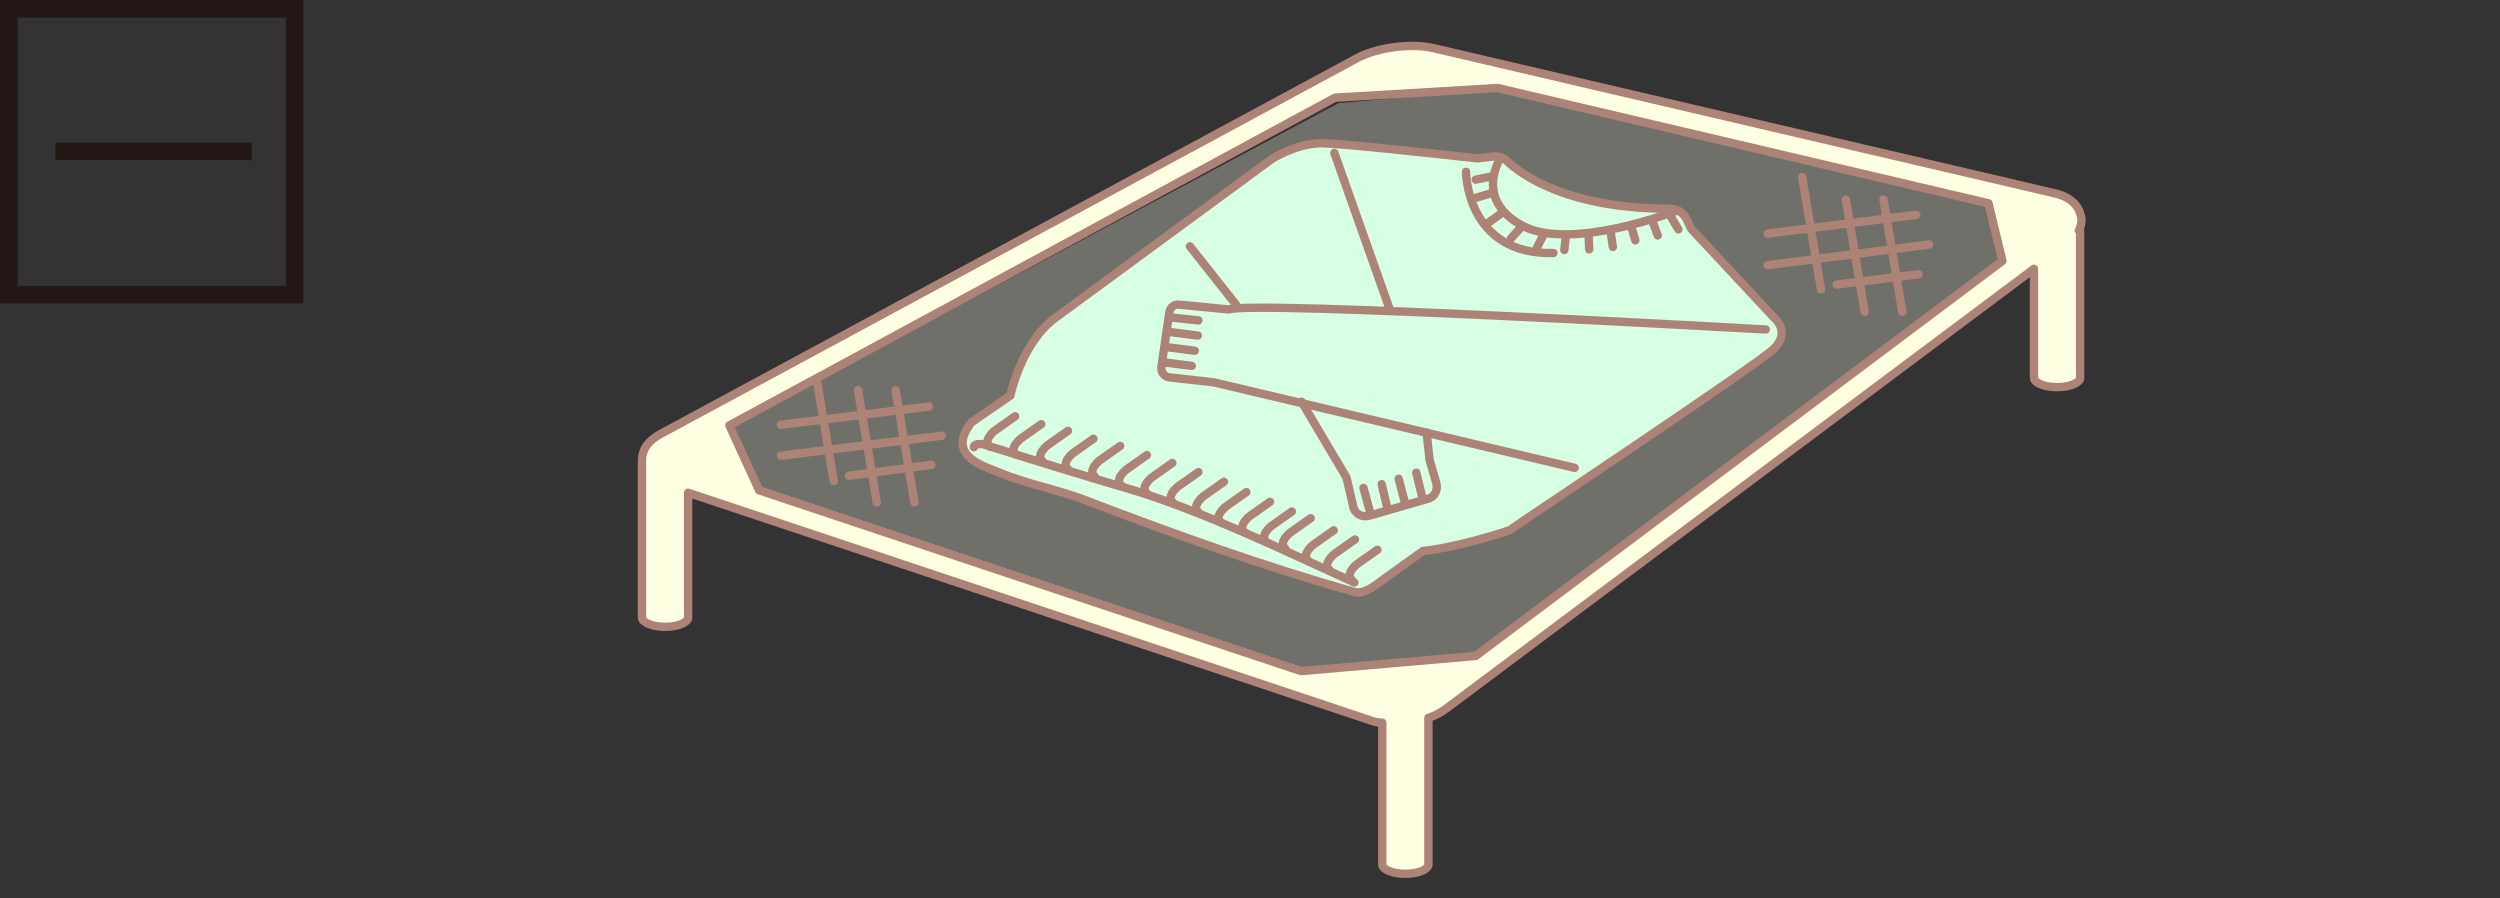
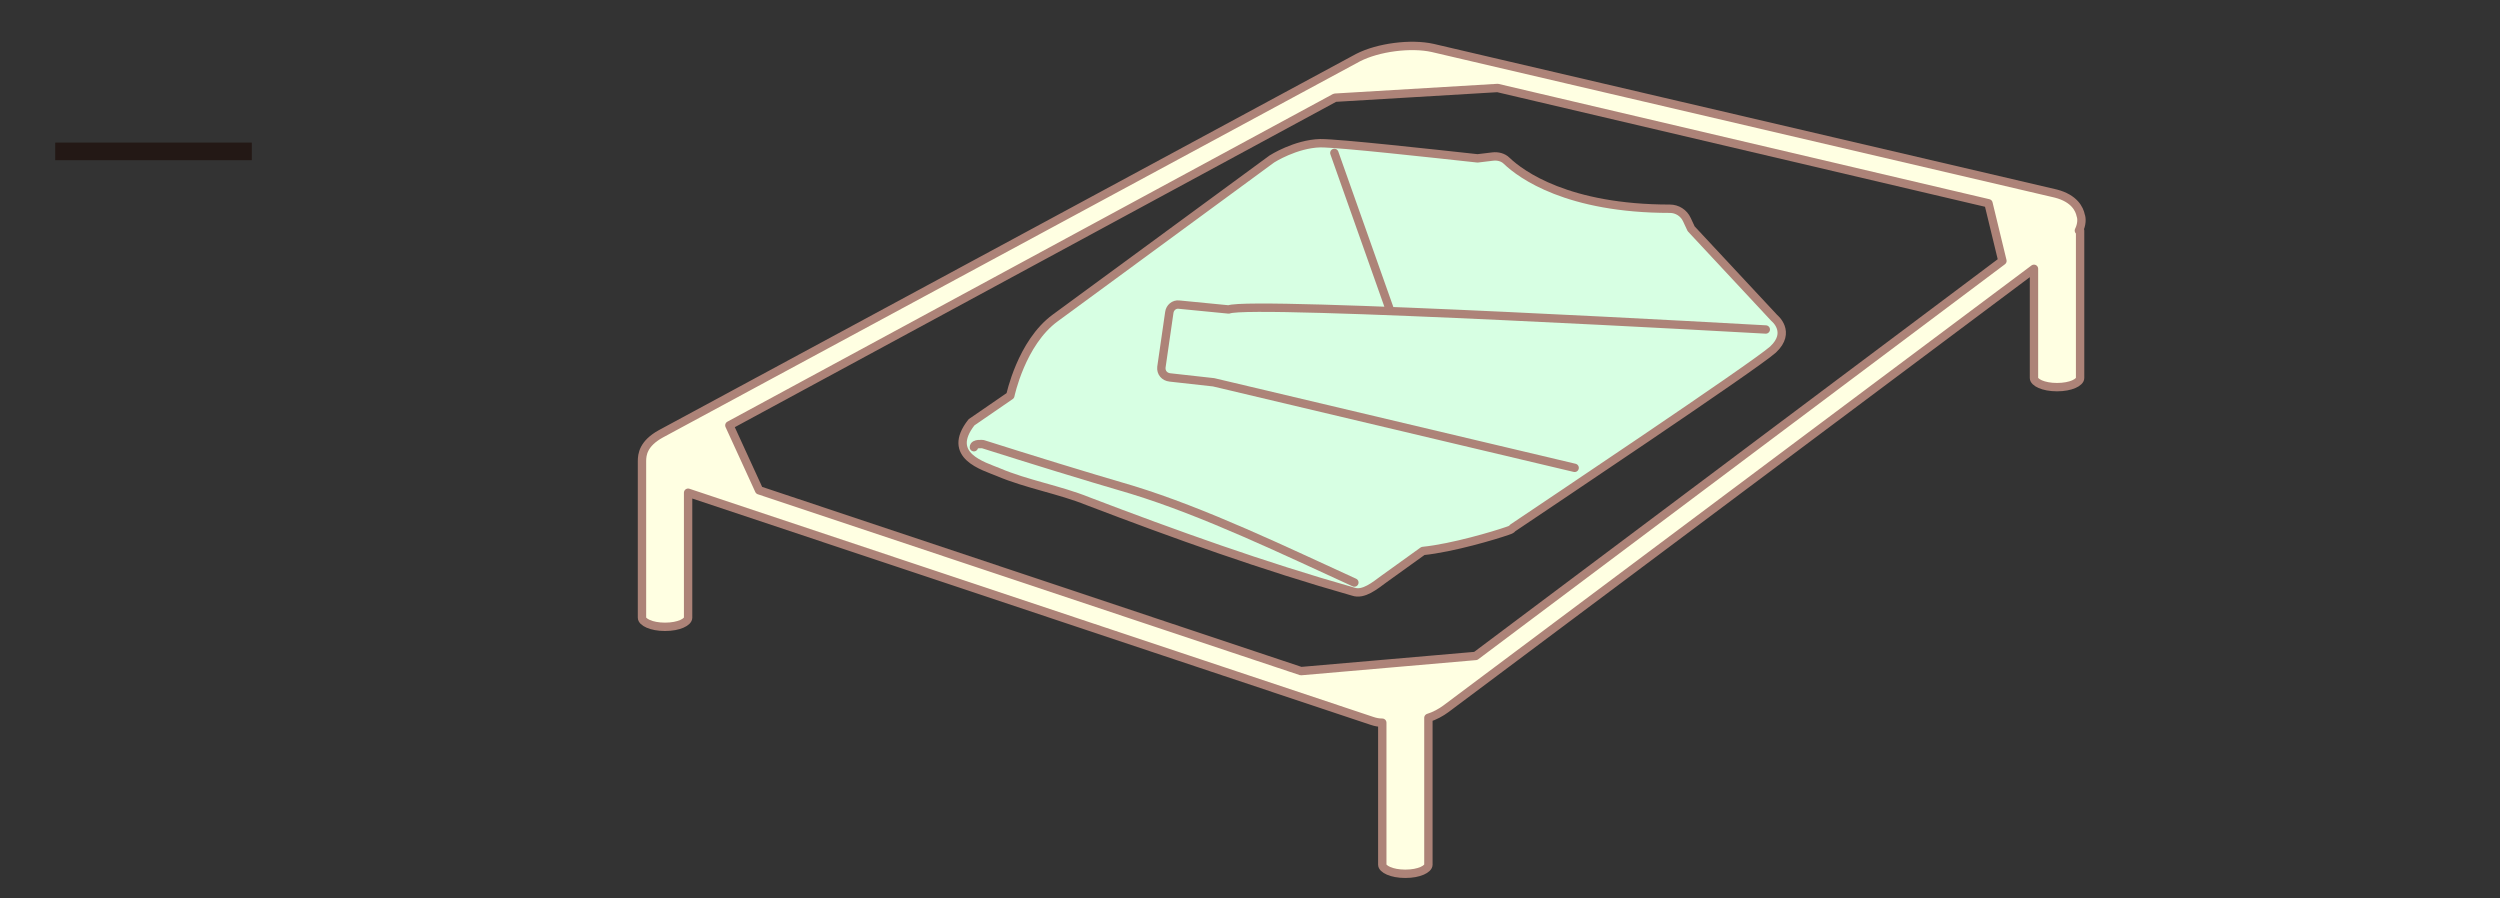
<svg xmlns="http://www.w3.org/2000/svg" id="レイヤー_1" viewBox="0 0 412 148">
  <rect x="0" y="0" width="412" height="148" fill="#333333" stroke="none" />
  <style>.st0{opacity:.3;fill:#ffffeb;enable-background:new}.st1{fill:#d7ffe3}.st1,.st2,.st3{stroke:#ad8378;stroke-width:1.379;stroke-linecap:round;stroke-linejoin:round;stroke-miterlimit:10}.st2{fill:none}.st3{fill:#ffffe2}.st4{fill:#231815}</style>
-   <path class="st0" d="M220.6 17l26.9-2.4 81 19.3 2.3 9.2-86.8 65-29 2.5-89.2-29.7-4.9-10.7z" id="塗" />
  <path class="st1" d="M223 97.5c1.7.6 3.6-1 5.1-2.1l6.4-4.6c4.9-.5 11.9-2.6 13.9-3.3.3-.1.7-.2.9-.5 4.3-2.9 39.9-26.7 42.9-29.4 3.1-2.9.2-5.2.2-5.2l-13.7-14.7-.7-1.5c-.5-1.1-1.6-1.8-2.8-1.8-16.8 0-24.5-5.6-26.9-7.9-.6-.6-1.5-.8-2.3-.7-.7.1-1.6.2-2.5.3-7.4-.8-22.7-2.5-25.9-2.5-4.1.1-8 2.6-8 2.6s-30.1 22.1-35.7 26.2c-5.6 4.1-7.4 12.8-7.4 12.8l-6.4 4.4c-4.3 5.5 2 7.2 4.4 8.2 4.7 2 10.1 2.9 14.8 4.8 14.4 5.5 28.9 10.7 43.7 14.9z" />
  <path class="st2" d="M223.2 96c-11.4-5.2-24.6-11.6-36.7-15.3-8.2-2.4-16.3-4.9-24.5-7.5 0 0-1.5-.2-1.5.5M291 54.3s-84.9-4.8-88.5-3.3l-8.2-.8c-.8-.1-1.5.5-1.6 1.3l-1.3 9c-.1.9.5 1.6 1.4 1.7l7.2.8 59.5 14.1m-39.6-51.9l9.1 25.7" />
-   <path class="st2" d="M235.1 71.3l.5 4.5 1.1 3.8c.3 1.1-.2 2.3-1.4 2.6l-9.7 2.8c-1.1.3-2.4-.3-2.6-1.6l-1.1-4.7-7.4-12.5m-10.8-16l-7.6-9.6m-3.3 11.7l4.7.5m-4.8 1.9l4.7.6m-5.2 1.9l4.7.6m-5.2 1.9l4.7.6m28.3 20.1l1.2 4.4m1.8-5l1 4.2m1.8-5.1l1.1 4.2m1.8-5.2l1.1 4.5m12.7-56.2s-4.3 6.7 3.7 11 25.5-2.5 25.5-2.5m-30.7-5.6l-2.5.5m2.7 2.2l-3 .9m4.9 2.2l-2.8 2m5.9.3l-1.9 2.1m5.4-.7l-1.2 2.4m4.8-1.6l-.2 1.8m4-2.4l.1 2.3m3.5-3.1l.4 2.7m3.1-3.1l.6 2m2.8-3.2l.9 2.4m2.1-3.2l1.3 2.2M167.3 68.6l-3.4 2.4s-2 1.6-.8 2.6m8.5-3.7l-3.4 2.4s-2 1.6-.8 2.6M176 71l-3.4 2.4s-2 1.6-.8 2.6m8.4-3.7l-3.4 2.4s-2 1.6-.8 2.6m8.6-3.8l-3.4 2.4s-2 1.6-.8 2.6M189 75l-3.4 2.4s-2 1.6-.8 2.6m8.4-3.7l-3.4 2.4s-2 1.6-.8 2.6m8.5-3.5l-3.4 2.4s-2 1.6-.8 2.6m8.4-3.4l-3.4 2.4s-2 1.6-.8 2.6m7.9-3.3l-3.4 2.4s-2 1.6-.8 2.6m8.1-3.4l-3.4 2.4s-2 1.6-.8 2.6m7.8-3.4l-3.4 2.4s-2 1.6-.8 2.6m7.3-3.9l-3.4 2.4s-2 1.6-.8 2.6m8-3l-3.4 2.4s-2 1.6-.8 2.6m7.7-3.5l-3.4 2.4s-2 1.6-.8 2.6m7.9-3.3l-3.4 2.4s-2 1.6-.8 2.6m87.6-62.7l3.1 18.5m-9.3-18.5l3.1 18.5M297 29.2l3.1 18.5m-8.8-4l26.6-3.4m-15.2 6.6l13.5-1.7m-24.9-6.7l24.5-3.1M147.6 64.3l3.1 18.5m-9.3-18.5l3.1 18.5m-10.2-22l3.1 18.5m-8.7-4.2l26.5-3.3m-15.3 6.6l13.6-1.8M128.7 70l24.4-3" />
  <path class="st3" d="M342.6 38c.5-1 .5-2 .3-2.5-.2-1-1-2.8-4.1-3.6l-102.7-24c-3.6-.8-9-.1-12.3 1.6l-114.9 62c-2.9 1.6-3.1 3.4-3.1 4.5v25.8c0 .7 1.5 1.5 3.8 1.5s3.8-.8 3.8-1.5V81.2l112.7 37.6c.6.2 1.1.3 1.7.3v23.4c0 .7 1.5 1.5 3.8 1.5s3.8-.8 3.8-1.5v-24.2c1-.3 2.1-.9 2.9-1.5l96.9-72.5v18c0 .7 1.5 1.5 3.8 1.5s3.8-.8 3.8-1.5V38h-.2zm-99.4 70.1l-28.8 2.5-89.3-29.8-4.9-10.7 99.8-54 26.8-1.6 80.9 19L330 43l-86.8 65.1z" />
-   <path class="st2" d="M241.6 28.3s0 13.7 14.4 13.4" />
-   <path class="st4" d="M50 0H0v50h50V0zm-2.9 47.1H2.9V2.9h44.2v44.2z" />
  <path class="st4" d="M9.1 23.5h32.4v2.9H9.1z" />
</svg>